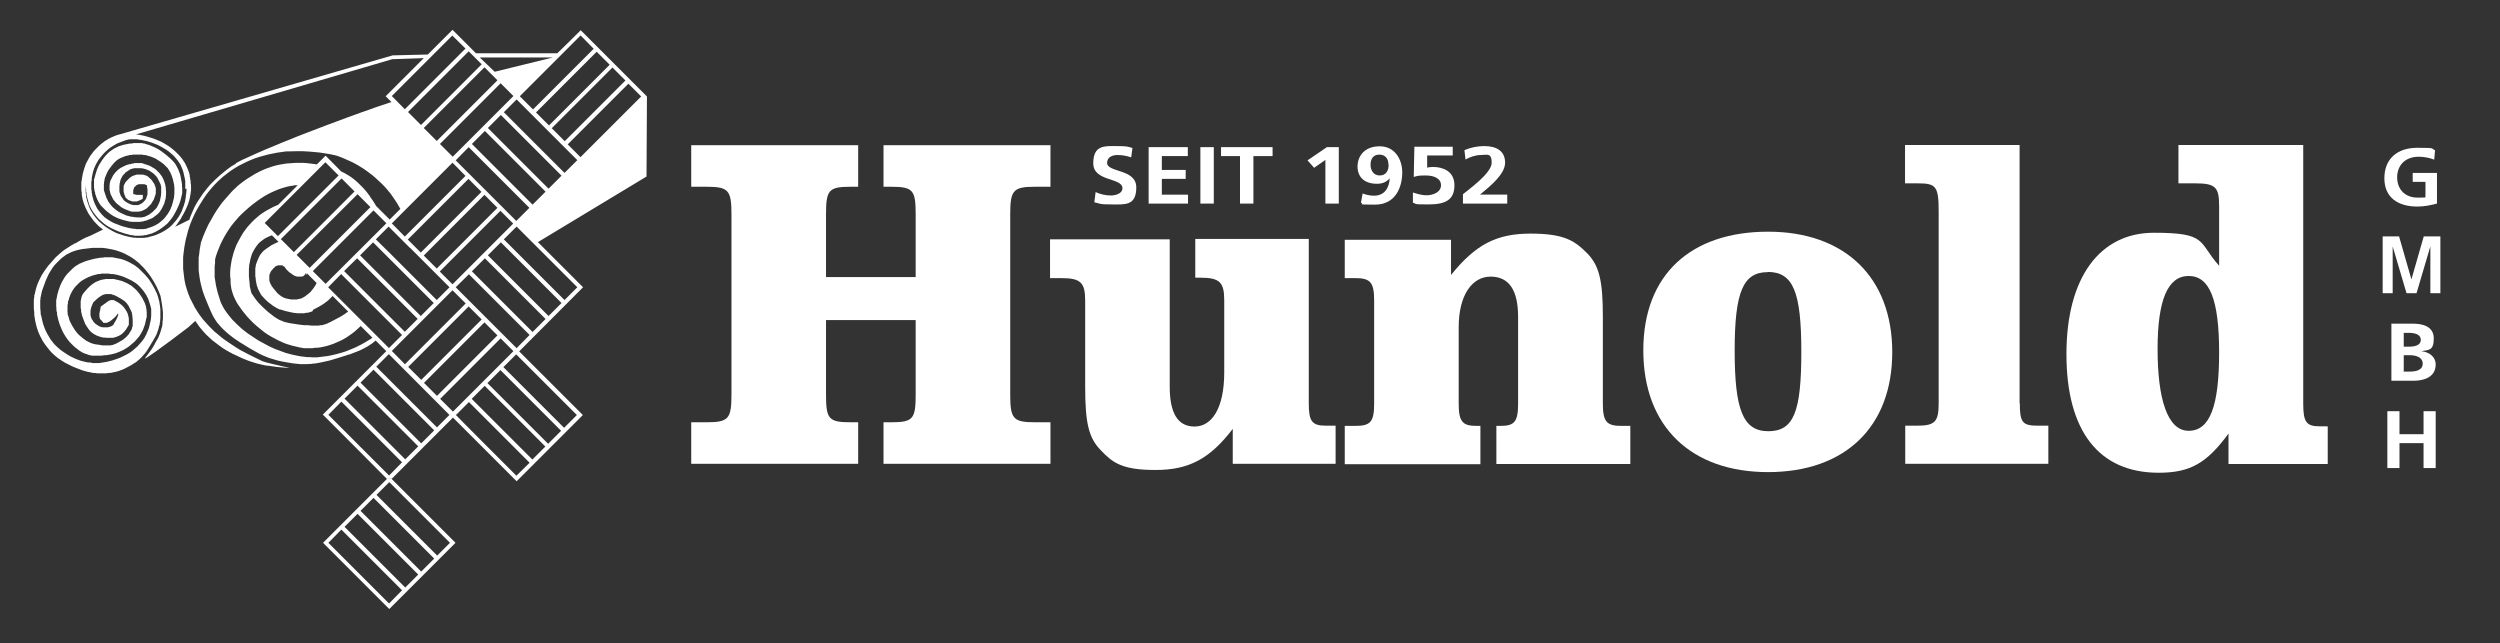
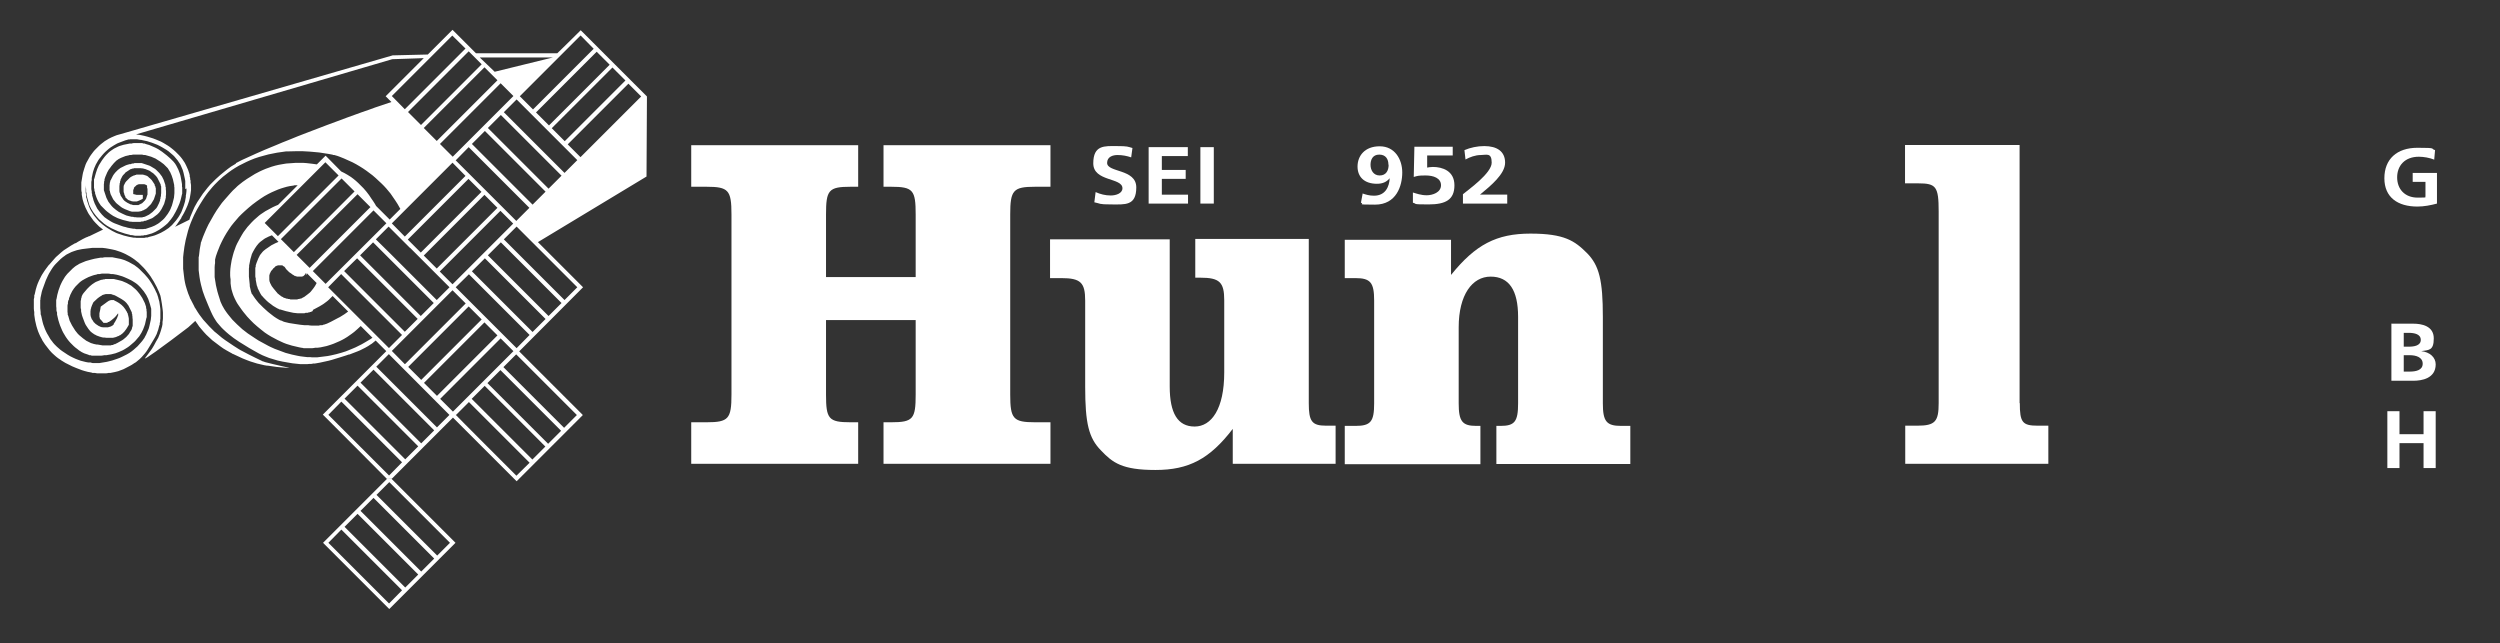
<svg xmlns="http://www.w3.org/2000/svg" id="Ebene_1" version="1.1" viewBox="0 0 1174 302">
  <rect x="0" y="0" width="1174" height="302" fill="#333333" stroke="none" />
  <defs>
    <style>
      .st0 {
        isolation: isolate;
      }

      .st1 {
        fill: #fff;
      }
    </style>
  </defs>
  <g class="st0">
    <path class="st1" d="M531.2,73.9c-2-.7-4.2-1.1-6.4-1.1s-4.9.8-4.9,3.7c0,4.6,13.7,2.7,13.7,11.5s-5.4,8-11.7,8-4.9-.4-8-1l.6-4.8c2.2,1,4.6,1.6,7.1,1.6s5.5-1,5.5-3.4c0-5.1-13.7-3-13.7-11.7s5.4-8.1,10.9-8.1,5.2.3,7.5.9c0,0-.6,4.4-.6,4.4Z" />
    <path class="st1" d="M539.3,69.1h18.5v4.2h-12.2v6.5h11.2v4.2h-11.2v7.4h12.3v4.2h-18.5v-26.5h0Z" />
    <path class="st1" d="M563.7,69.1h6.3v26.5h-6.3v-26.5Z" />
-     <path class="st1" d="M582.4,73.3h-9v-4.2h24.2v4.2h-9v22.3h-6.3v-22.3h0Z" />
-     <path class="st1" d="M623.1,69.1h5.6v26.5h-6.3v-20.5l-5.3,3.7-3.1-3.5,9.1-6.2h0Z" />
    <path class="st1" d="M639.7,90.8c1.7.6,3.4,1.1,5.5,1.1,5.4,0,7.2-4.2,7.4-8.2h0c-1.5,1.8-3.4,2.6-6,2.6-5.9,0-9.1-3.2-9.1-8.1s3.3-9.5,10.4-9.5,10.6,6.1,10.6,12.3-2.7,15.1-12.8,15.1-4.4-.3-6.6-.9l.8-4.3h0ZM652,77.3c0-2.5-1.2-4.7-4.3-4.7s-4.1,2.4-4.1,4.8,1.3,5,4.3,5,4.2-2.3,4.2-5h0Z" />
    <path class="st1" d="M682.2,73h-12v5.7c.6-.1,1.5-.3,2.7-.3,4.4,0,10.1,1.8,10.1,8.6s-4.1,9-12.2,9-5.2-.3-7.3-.8v-4.8c1.7.5,3.8,1.3,6.5,1.3s6.7-1.3,6.7-4.7-3.6-4.6-7.2-4.6-3.8.2-5.6.7l.3-14.2h18v3.9h0Z" />
    <path class="st1" d="M687,95.6v-4.4c2.9-2.4,13.5-9.9,13.5-14.8s-2.5-3.6-5.1-3.6-5.2,1-7.2,2.1l-.5-4.4c2.8-1.2,6.1-1.9,9.3-1.9,6,0,9.8,2.5,9.8,7.8s-6.7,10.8-11.8,15h12.8v4.2h-20.8Z" />
  </g>
  <g class="st0">
    <path class="st1" d="M1143.2,75c-2.2-.9-5-1.4-7.3-1.4-6.6,0-10.2,4.2-10.2,9.7s3.6,9.5,9.6,9.5,2.8-.2,3.7-.4v-7h-6v-4.2h11.4v14.4c-3,.8-6.1,1.4-9.2,1.4-9.2,0-15.5-4.3-15.5-13.3s5.9-14.3,15.5-14.3,5.9.4,8.3,1.1c0,0-.4,4.5-.4,4.5Z" />
  </g>
  <g class="st0">
-     <path class="st1" d="M1118.8,111h7.8l5.8,20.2h0l5.8-20.2h7.8v26.7h-4.7v-22h0l-6.5,22h-4.7l-6.5-22h0v22h-4.7v-26.7Z" />
-   </g>
+     </g>
  <g class="st0">
    <path class="st1" d="M1122.9,152h10.4c3.8,0,9.6,1,9.6,6.9s-2.4,5.4-5.9,6h0c4,.4,6.8,2.9,6.8,6.2,0,6.7-6.7,7.7-10.4,7.7h-10.4v-26.7h0ZM1128.8,162.8h2.4c2.5,0,5.6-.5,5.6-3.2s-3-3.3-5.7-3.3h-2.3v6.6h0ZM1128.8,174.5h2.8c2.8,0,6.1-.6,6.1-3.7s-3.2-4-6.1-4h-2.8v7.7Z" />
  </g>
  <g class="st0">
    <path class="st1" d="M1121.1,193.1h5.7v10.8h11.3v-10.8h5.7v26.7h-5.7v-11.7h-11.3v11.7h-5.7v-26.7h0Z" />
  </g>
  <g>
    <path class="st1" d="M430,130.1v-29.4c0-11.4-1.2-13-11.5-13h-3.6v-19.5h78.4v19.5h-7.2c-10.3,0-11.7,1.6-11.7,13v84.6c0,11.4,1.4,13,11.7,13h7.2v19.5h-78.4v-19.5h3.6c10.3,0,11.5-1.6,11.5-13v-35h-42.1v35c0,11.4,1.2,13,11.5,13h3.6v19.5h-78.4v-19.5h7.2c10.3,0,11.7-1.6,11.7-13v-84.6c0-11.4-1.4-13-11.7-13h-7.2v-19.5h78.4v19.5h-3.6c-10.3,0-11.5,1.6-11.5,13v29.4h42.1,0Z" />
    <path class="st1" d="M614.6,189.3c0,8.5,1.4,10.6,8.1,10.6h4.5v17.9h-48.3v-16.4c-10.8,14.1-20.6,19.3-36.3,19.3s-20.1-3.4-25.6-9.2c-5.7-5.8-7.4-12.6-7.4-29.9v-40.4c0-8.5-2.1-10.6-11.2-10.6h-5.3v-18.2h56.2v69.1c0,12.6,3.8,18.8,11.7,18.8s13.9-8.3,13.9-25.4v-33.9c0-8.5-2.2-10.6-11.2-10.6h-2.4v-18.2h53.3v76.8h0Z" />
    <path class="st1" d="M681.5,129c11.4-14.1,21.2-19.3,37.2-19.3s20.8,3.4,26.6,9.2c5.7,5.8,7.4,12.8,7.4,29.9v40.6c0,8.5,1.7,10.6,8.6,10.6h4.3v17.9h-62.9v-17.9h1.9c6.7,0,8.3-2,8.3-10.6v-40.6c0-12.6-4.3-18.9-12.9-18.9s-15,8.5-15,23.8v35.7c0,8.5,1.7,10.6,8.3,10.6h1.9v18h-63.7v-18h5c7.2,0,8.8-2,8.8-10.6v-48.2c0-8.5-1.7-10.6-8.8-10.6h-5v-18h49.9v16.4h0,0Z" />
-     <path class="st1" d="M830.3,108.8c36.1,0,58.3,21.5,58.3,56.6s-22.2,56.3-58.3,56.3-58.6-21.3-58.6-57.2,22.7-55.7,58.6-55.7M830.1,127.8c-11.5,0-15.5,9.2-15.5,36.8s3.8,37.9,15.8,37.9,15.5-9.2,15.5-37.3-3.8-37.5-15.8-37.5h0Z" />
    <path class="st1" d="M948.5,189.3c0,9,1.2,10.6,8.4,10.6h5v17.9h-67.2v-17.9h5.7c8.4,0,10-2,10-10.6v-90c0-11.7-1.2-13.2-9.6-13.2h-6.2v-18h53.8v121.2h0Z" />
-     <path class="st1" d="M1081.6,189.6c0,8.5,1.4,10.6,7.7,10.6h3.8v17.7h-46.6v-14.3c-10.3,14.1-18.2,18.4-32.8,18.4-28,0-43.3-19.5-43.3-55.7s15.8-57,41.1-57,20.6,4.3,30.6,15.5v-28.1c0-8.8-1.7-10.6-11.2-10.6h-7.9v-18h58.6v121.4M1027.8,129.6c-9.8,0-14.6,11.2-14.6,34.3s4.5,38.4,14.6,38.4,14.3-11.9,14.3-36.8-4.5-35.9-14.3-35.9h0Z" />
  </g>
  <g>
    <path class="st1" d="M181.6,224.9h.1c0-.1-29.5-29.6-29.5-29.6l-.6-.6.6-.6,29.2-29.2-5-5-.2.2-1.1.9-.5.4-.5.3-1.2.8-1.4.8-1.4.7-1,.5-1.2.5-3.9,1.5h-.3c0,.1-7.9,2.5-7.9,2.5l-1.5.4-4.1.9-2.3.4h-.9c0,.1-.9.2-.9.2h-.9c0,0-1,.1-1,.1h-3.1c0,0-1.9-.2-1.9-.2l-1.9-.2-2.3-.4-2.3-.4-2.3-.5-2-.6-2-.6-2-.8-1.2-.5-1.6-.8-.9-.5-1.6-.9-2.1-1.2-4.7-2.9-2.5-1.7-2.2-1.7-1.4-1.2-1.4-1.3-.8-.8-.7-.8-.7-.8-.6-.7-.5-.7-.5-.8-.5-.8-.7-1.3-.8-1.7-1.2-2.8-1.6-3.9-.5-1.4-.5-1.4-.4-1.5-.4-1.5-.4-1.8-.3-1.8-.2-1.6-.2-1.6v-2.1c0,0,0-1.7,0-1.7v-2.4c.1,0,.2-1,.2-1l.3-2.6.2-1.1.3-1.6v-.4c0,0,.2-.4.2-.4l.2-.6.6-1.7.7-1.7.9-2.1,1-2.1,1.3-2.3,1.3-2.3,1.3-2.1,1.4-2,1-1.4,1.1-1.3,2.9-3.3,1.2-1.3,1.3-1.2.7-.7.7-.6,1.9-1.5,2-1.4,3.7-2.3,2.3-1.2,1.3-.6,1.4-.6,1.4-.5,1.4-.5,1.7-.5,1.7-.4,1.7-.3,1.8-.3,4.2-.3h1.3s1.3,0,1.3,0h1.4c0,0,1.4.1,1.4.1l2.6.3,2.2.3,3.5-3.5.6-.6.6.6,6.7,6.8,1.6.8.7.4.7.4.8.5.8.5,1.2.9,1.1.9,1.1,1,1.1,1.1,1.4,1.4,1.3,1.5,1.3,1.7,1.2,1.8.7,1,.9,1.4.5.9,6.4,6.4,5-5-1.3-2.3-1.1-1.7-2.2-3.2-1-1.2-1-1.2-1.1-1.2-1.1-1.1-1.4-1.3-1.4-1.3-1.5-1.3-1.6-1.2-1.2-.9-1.6-1.1-1.6-1-1.7-1-1.7-.9-4-1.8-2-.8-1.1-.4-1.4-.4h-.5c0-.1-.5-.2-.5-.2l-1.6-.3-4.5-.7-4.4-.4-3.5-.2h-2.6s-4.2.1-4.2.1h-.9c0,0-4.2.6-4.2.6l-4,.8-2.2.6-2.2.6-2.1.7-2,.8-1.8.8-1.8.9-1.8.9-1.7,1-1.7,1.1-1.4,1-2.7,2.1-1,.9-1,.9-1.9,1.9-1,1.1-1,1.2-1,1.2-.9,1.2-.7,1-.8,1.2-1.5,2.4-1.4,2.4-1.3,2.5-.8,1.8-.8,1.9-.7,1.9-.6,1.9-1.1,4.3-.3,1.6-.3,1.6-.2,1.5-.2,1.5-.2,1.9v1.8c0,0,0,1.8,0,1.8v1.8c0,0,.2,1.7.2,1.7l.2,1.7.2,1.6.3,1.6.3,1.3.3,1,.3,1,.3.9.3.9.5,1.2.3.8v.2c0,0,.2.2.2.2l1.9,3.7v.2c0,0,.2.2.2.2l.5.8.8,1.3.8,1.2,1.2,1.6.3.4.3.4,2.8,3.1.7.7.9.9.9.9,1,.8,2.5,2.1,1.5,1.1,4,2.7,2.2,1.4,1,.6,3.8,2,3.2,1.6,2.7,1.3.4.2.4.2h.2c0,0,.2.1.2.1l.9.3,3.2.8,4.7,1.1,1.4.3,1.9.4h-1.3s-2.6-.2-2.6-.2l-2.1-.2-4.2-.6h-.2s-.2,0-.2,0l-1.2-.2-1.7-.4-1.7-.4-3.2-1-.8-.3-.8-.3-2-.8-4.5-2.1h-.2c0-.1-.2-.2-.2-.2l-1.1-.6-1.6-.9-1.5-.9-1.4-1-3.7-2.8-1.4-1.3-1.4-1.3-1.2-1.3-1.2-1.4-1-1.2-.6-.9-1.2-1.7-3.3,3-4.1,3.1-4.1,3.1-4.1,3-3,2.2-3.2,2.2-.9.6-.8.4h-.2l.6-.8,2.1-2.8.7-1,.9-1.5.9-1.7,1.1-1.9.2-.5.2-.5.2-.5.2-.5.4-1.2.2-.7.2-.7.2-.7.2-1.1v-1.1c.1,0,.2-1.6.2-1.6v-.8s0-.7,0-.7v-1.2s-.1-1.2-.1-1.2l-.2-1.5-.2-1.5-.5-2.9-.2-.9-.7-1.8-.5-1.1-.5-1.1-.7-1.3-.7-1.3-1.5-2.4-.8-1.1-.8-1-.8-1-.8-.9-.8-.8-.8-.8-.8-.8-.9-.7-1-.8-1-.7-1.1-.7-1.1-.6-1.1-.6-1.1-.5-1.2-.5-1.2-.4-1.2-.4-1.3-.3-1-.2-1.1-.2-1.1-.2-1.7-.2h-1.7c0,0-1.6,0-1.6,0h-1.2s-1.7.2-1.7.2l-1.7.2-1.6.2-1.5.3-.9.2-.9.3-.9.3-.8.3-.8.4-.8.4-.6.3-.6.4-.5.4-.6.4-.6.5-.6.5-.7.7-.8.8-.8.8-.7.8-.6.8-.6.9-.6,1-.6,1-.5,1-.5,1.1-.5,1.1-.4,1.1-.4,1.1-.4,1.1-.4,1.1-.3,1-.2,1-.2.9-.2,1v.7c-.1,0-.1.2-.1.2v.2s0,.7,0,.7v1.8s0,1.1,0,1.1l.2,2v.9c.1,0,.3.9.3.9l.3,1.4.3,1.3.3,1.1.4,1.1.4,1.1.5,1.1.5,1,.6,1,.4.7.4.7.4.6.5.6.5.7.6.7.6.6.6.6.8.7.8.7.8.6.9.6.9.6.9.6,1.2.7,1.2.6,1.3.6,1.3.5,1.1.4,1.2.3,1.2.3,1.1.2h1.1c0,.1,1.1.3,1.1.3h1c0,0,1,0,1,0h1c0,0,1.2-.2,1.2-.2l1.2-.2,1.2-.2,1.2-.3,1.2-.3,1.2-.4,1.2-.4,1.1-.4,1.1-.5,1.2-.6,1.2-.6,1.2-.7,1-.7,1-.8.9-.8.9-.8.8-.9.8-.9.6-.7.5-.7.5-.7.4-.8.4-.7.3-.7.3-.7.3-.7.3-.7.2-.7.2-.8.2-.9.2-.9.2-.9.2-1.9v-1.6c0,0,0-1.7,0-1.7l-.6-2.2-.2-.6-.2-.6-.2-.6-.2-.6-.6-1.2-.3-.6-.4-.6-.4-.6-.4-.6-.5-.6-.5-.6-.5-.6-.6-.6-.6-.6-.6-.5-.7-.5-.8-.5-.8-.5-.8-.4-.8-.4-.9-.4-.9-.4-1-.4-1-.3-1-.3-.8-.2-1.7-.3h-1c0-.1-1.1-.2-1.1-.2h-1.1s-1,0-1,0h-1c0,0-1,.2-1,.2h-.9c0,.1-.9.3-.9.3l-.9.2-.9.3-.8.3-.8.3-.8.4-.8.4-.7.4-.7.4-.7.5-.6.5-.6.6-.6.6-.6.6-.4.5-.4.5-.4.6-.4.6-.3.6-.3.6-.3.6-.2.6-.2.5-.2.5v.5c-.1,0-.3.5-.3.5l-.2.8v.8c-.1,0-.2.8-.2.8v.6s0,.6,0,.6v.6s0,.6,0,.6v.6c0,0,.1.6.1.6v.7c.1,0,.3.7.3.7l.2.7.2.7.2.7.3.6.4.8.4.8.5.8.5.8.5.8,1.2,1.5.7.7.6.5.6.5.6.5.7.5.8.6.4.2.4.2,1.4.7.7.2.6.2,1.4.3h.5c0,0,2.3.4,2.3.4h.7s.7,0,.7,0h2.4c0,0,.5-.2.5-.2h.5c0-.1.8-.4.8-.4h.3c0-.1.3-.2.3-.2l.4-.2.4-.2,1.4-.8.7-.4.6-.4.6-.5.6-.5.5-.5.5-.6.3-.3.2-.3.2-.3.2-.4.2-.3.2-.3.2-.3.2-.4.2-.6v-.3c0,0,.2-.3.2-.3v-.3c0,0,.1-.2.1-.2v-.2s0-.2,0-.2h0c0-.1,0-.3,0-.3v-2.4c0,0-.1-.6-.1-.6v-.6c0,0-.1-.5-.1-.5v-.5c0,0-.2-.5-.2-.5v-.5c-.1,0-.2-.4-.2-.4l-.2-.4-.2-.4-.2-.4-.2-.4-.2-.4-.2-.4-.2-.4-.3-.4-.3-.4-.3-.4-.3-.3-.4-.4-.5-.4-.6-.4-.6-.4-2.5-1.4-.8-.4h-.3c0-.1-.3-.2-.3-.2h-.3c0,0-.2-.2-.2-.2h-.3c0,0-.3-.1-.3-.1h-.3c0,0-.3,0-.3,0h-.3s-.3,0-.3,0h-.3s-.3,0-.3,0h-.2s-.2,0-.2,0h-.2c0,0-.2.1-.2.1h-.2c0,0-.2.1-.2.1h-.3c0,.1-.3.2-.3.2h-.3c0,.1-.3.3-.3.3l-.4.2-.3.2-.3.2-.3.2-.9.7-.4.4-1.3,1.2-.5,1v.2c-.1,0-.2.2-.2.2v.2c0,0-.2.3-.2.3v.3c0,0-.2.3-.2.3v.4c-.1,0-.2.4-.2.4v.4c0,0-.1.4-.1.4v.4s0,.4,0,.4v.6s0,.3,0,.3v.3s.1.3.1.3v.3c0,0,.2.3.2.3v.3c.1,0,.2.3.2.3v.3c.1,0,.3.3.3.3l.2.3.2.3.2.3v.2c.1,0,.3.2.3.2l.2.2.2.2.3.3.3.2.3.2.3.2.6.4h.2c0,.1.2.2.2.2h.2c0,.1.2.2.2.2h.2c0,0,.2.1.2.1h.4c0,0,.2.1.2.1h.2s.2,0,.2,0h.3s.3,0,.3,0h.6s.3,0,.3,0h.2s.2,0,.2,0h.2c0,0,.2-.1.2-.1h.2c0,0,.2-.1.2-.1h.2c0,0,.2-.1.2-.1h.2c0,0,.2-.2.2-.2h.2c0,0,.2-.2.2-.2h.2c0-.1.2-.2.2-.2l.3-.3h.2c0-.1,0-.2,0-.2h0c0,0,0-.2,0-.2l.7-1.1.8-1.5.2-.5.2-.5v-.2c0,0,.2-.2.2-.2v-.2s0,0,0,0h0c0,0,0-.5,0-.5v-.2h-.1c0,.1-1.2,1.5-1.2,1.5l-.5.5-.7.6-.6.5-.7.5-.3.2-.3.2h-.3c0,.1-.3.3-.3.3h-.2c0,0-.2.1-.2.1h-.2c0,0-.2,0-.2,0h-.2s-.2,0-.2,0h-.1s-.2,0-.2,0h-.4s0,0,0,0h0s0,0,0,0h-.1c0,0,0-.1,0-.1h0c0,0,0-.1,0-.1h0c0,0-.3-.3-.3-.3l-.3-.3-.2-.3-.4-.4-.2-.2-.2-.2h0c0-.1,0-.3,0-.3v-.2c0,0-.2-.2-.2-.2h0c0-.1,0-.3,0-.3h0c0-.1,0-.2,0-.2h0c0-.1,0-.2,0-.2v-.2s0-.2,0-.2v-.2s0-.3,0-.3h0c0-.1,0-.3,0-.3l.4-1.8.2-1.3,2.2-1.6.8-.6.3-.2.3-.2.3-.2h.2c0-.1.3-.2.3-.2h.3c0-.1.1-.1.1-.1h.1s.1,0,.1,0h.2s.1,0,.1,0h.2s.4,0,.4,0h.1s0,0,0,0h0s0,0,0,0h.2c0,0,.2.2.2.2l1.2.6,1,.6.4.3.4.3.4.3.3.3.3.3.3.3.3.4.3.4.3.4.2.4.2.3.2.3.2.3v.3c.1,0,.3.3.3.3v.4c.1,0,.2.4.2.4v.4c0,0,.2.4.2.4v.4c0,0,.1.4.1.4v.4s0,.4,0,.4v.7s0,.3,0,.3v.3s0,.3,0,.3v.5c0,0-.7,1.2-.7,1.2l-.5.8-.3.4-.3.4-.3.4-.3.3-.3.3-.3.3-.4.3-.4.3-.4.3h-.3c0,.1-.3.3-.3.3h-.3c0,.1-.3.2-.3.2h-.2c0,0-.2.2-.2.2l-.8.2-.8.2h-.2s-.2,0-.2,0h-.6c0,0-.7,0-.7,0h-1.5s-.8-.1-.8-.1h-.7c0,0-.7-.2-.7-.2h-.3c0,0-.3-.2-.3-.2h-.3c0,0-.3-.2-.3-.2h-.2c0,0-1-.4-1-.4l-.9-.5h-.2c0-.1-.2-.3-.2-.3h-.2c0-.1-.2-.2-.2-.2l-.4-.3-.5-.4-.4-.4-.4-.5-.4-.5-.2-.3-.2-.3-.2-.3-.2-.3-.4-.6-.3-.6-.3-.7-.3-.8-.3-.8-.3-.8-.3-.9-.2-.9-.2-.9v-.9c-.1,0-.2-.9-.2-.9v-.9s0-.5,0-.5v-.6s0-.5,0-.5v-.5c0,0,.2-.8.2-.8v-.4c0,0,.2-.4.2-.4v-.4c0,0,.2-.4.2-.4v-.2c0,0,.2-.2.2-.2v-.2c0,0,.2-.2.2-.2l.3-.5,1.2-1.4.5-.6.6-.6.6-.6.6-.5.6-.5.3-.2.3-.2.3-.2.3-.2.5-.3.5-.2.5-.2.5-.2.5-.2.5-.2h.5c0-.1.5-.2.5-.2h.5c0,0,.5-.2.5-.2h.6c0,0,.6,0,.6,0h1.3s.7,0,.7,0h.7c0,0,.8.2.8.2l.9.2.8.2.8.2.7.2.7.3.7.3.7.3.7.4.7.4.7.4.6.5.7.6.7.6.6.6.6.7.4.5.4.5.4.6.4.6.4.6.3.6.3.6.3.6.3.6.2.6.2.6.2.6v.6c.1,0,.2.6.2.6v.6c0,0,.1.6.1.6v1.2s0,.6,0,.6v.6c0,0-.2.6-.2.6l-.2.9-.2.9-.2.9-.3.9-.3.8-.3.8-.4.8-.4.8-.5.8-.5.8-.6.7-.6.7-.6.7-.6.6-.7.6-.7.6-.7.6-.8.6-.8.5-.8.5-.9.5-.9.4-.9.4-.8.3-.8.3-.8.2-1.2.3-1.2.2-1.1.2h-1.1c0,.1-1.2.2-1.2.2h-1.2c0,0-.8,0-.8,0h-1.3s-.6,0-.6,0h-.6c0,0-.6-.2-.6-.2h-.6c0-.1-.6-.3-.6-.3l-.6-.2-.6-.2-.6-.2-.6-.3-.6-.3-.6-.4-.5-.3-.5-.4-.5-.4-.8-.6-.8-.7-.8-.8-.8-.8-.7-.8-.7-.9-.7-1-.6-1-.6-1-.5-1-.5-1.2-.5-1.2-.4-1.2-.4-1.3-.3-1.3-.3-1.3v-1c-.1,0-.3-1-.3-1v-1c0,0-.1-.9-.1-.9v-.9s0-.9,0-.9v-1.2c.1,0,.3-1.2.3-1.2l.2-1.1.3-1.1.3-1.1.4-1.1.4-1.1.5-1.1.5-1,.6-1,.6-1,.7-.9.5-.6.6-.6.6-.6.6-.6.6-.6.6-.5.6-.5.6-.4.7-.4.6-.4.7-.3.7-.3,1.7-.7,2.5-.7,1.6-.4,1.7-.3,1.1-.2h1.1c0-.1,1.1-.2,1.1-.2h1.1s1.1,0,1.1,0h1.1c0,0,1,.2,1,.2l1,.2,1,.2,1,.2,1,.3.9.3.9.4.9.4.9.5.9.5.9.5.8.6.8.6.8.7.8.8.8.8.8.8.7.8.7.8.7.9.6.9.7,1.1.7,1.2.7,1.3.6,1.3.4.8.3.9.2.6.2.7v.4c.1,0,.2.2.2.2v.2s.2.7.2.7l.3,2,.2,1.6v.9c0,0,0,1.2,0,1.2v2.3c0,0-.1.7-.1.7v.7c0,0-.2.7-.2.7v.7c-.1,0-.3.8-.3.8l-.2.8-.2.8-.3.8-.2.6-.2.6-.3.6-.3.6-.5.9-1.8,3-1.4,2.3-.6.9-.7.9-.7.8-.7.8-.5.5-.5.5-.6.5-.6.5-.6.5-.7.4-1.2.8-.9.5-2.3,1.2-.8.4-.8.3-.8.3-.8.3-.8.2-.8.2-1,.2-1,.2h-1c0,.1-1.1.2-1.1.2h-1.1c0,0-1.1,0-1.1,0h-2c0,0-1.1-.2-1.1-.2h-1.1c0-.1-1.1-.3-1.1-.3l-1.1-.2-1.5-.4-1.3-.4-.5-.2-2.1-.8-1.9-.8-.8-.4-.8-.4-.8-.4-.8-.4-1.8-1.1-.7-.5-.9-.6-.9-.7-.8-.7-1.2-1.1-1.1-1.2-.7-.9-.7-.9-.7-.9-.6-.9-.6-.9-.5-1-.6-1.1-.5-1.1-.5-1.2-.4-1.2-.4-1.3-.3-1.3-.3-1.3-.2-1.3-.2-1.4v-1.4c-.1,0-.2-1.5-.2-1.5v-2.4s0-1,0-1v-1c0,0,.2-.9.2-.9v-.9c.1,0,.3-.9.3-.9l.2-.9.2-.9.5-1.7.4-1.1.6-1.4,1.1-2.2.4-.7.9-1.4.4-.6,1.4-1.9.3-.4.4-.4,2.8-3.2.2-.2.2-.2.8-.7,1-.9.8-.7,1-.8,3.4-2.2,1.9-1.1h.3c0-.1,1.6-1,1.6-1l1.6-.9,1.4-.7.7-.3h.2c0,0,.2-.2.2-.2l.7-.2,6.4-3.1-1.8-1.4-.7-.7-1-1-1-1.1-.5-.7-.5-.7-.5-.7-.5-.7-.5-.8-.4-.8-.4-.8-.4-.8-.4-1-.4-1-.3-1-.3-1-.2-1.1-.2-1.1v-1.1c-.1,0-.2-1.1-.2-1.1v-1.1s0-1.2,0-1.2v-1.2c0,0,.2-1.2.2-1.2l.2-1.2.2-1.2.2-1,.3-1,.3-1,.3-.9.3-.9.4-.9.5-.9.5-.9.5-.9.6-.9.6-.8.6-.8.6-.7.7-.7.7-.7.7-.7.8-.7.9-.7.9-.7,1-.6.8-.5,1.4-.7.7-.3.7-.3.5-.2.5-.2,1.8-.5L184.4,26l16.5-.4,11-11,.6-.6.6.6,10.4,10.4h38.2c0,.1,10.4-10.2,10.4-10.2l.6-.6.6.6,30.5,30.5-.2,37.6-51,30.8,21.2,21.2-30,30.1,29.3,29.3.6.6-.6.6-29.9,29.9-.6.6-.6-.6-29.3-29.3-28.7,28.7h.1c0,.1-2.3.1-2.3.1h0s0,0,0,0ZM87,88.8v-1.6s0-1.1,0-1.1v-1.1c0,0-.2-1.1-.2-1.1l-.2-.9-.2-.9-.2-.9-.2-.7-.2-.7-.3-.7-.3-.7-.3-.7-.3-.6-.4-.6-.4-.6-.4-.6-.5-.6-.5-.6-.5-.6-.6-.6-.7-.6-.7-.6-.7-.6-1-.7-1-.6-1-.6-1.1-.6-1.2-.6-1.3-.5-1.3-.5-1.3-.4-.9-.3-1-.2-.9-.2-.9-.2h-.3c0,0-1.7-.3-1.7-.3h-1.3c0,0-.4,0-.4,0h-.4s-.5,0-.5,0h-.5c0,0-.5.1-.5.1h-.5c0,0-.5.2-.5.2l-.8.2-.8.3-.8.3-.8.3-.8.3-.7.3-.7.4-.7.4-.8.5-.8.5-.8.6-.7.6-.9.8-.8.8-.8.9-.8,1-.5.6-.5.7-.4.7-.4.7-.4.7-.3.7-.4.9-.3.9-.3.9-.2.9-.2,1-.2,1v1c-.1,0-.2,1-.2,1v1s0,1.1,0,1.1v1.1c0,0,.2,1.1.2,1.1v.7c0,0,.2.7.2.7v.6c.1,0,.2.6.2.6l.2.6.2.9.3.8.3.8.3.6.3.6.3.6.3.6.3.4.3.4.3.4.3.4.5.6.5.6.6.6.6.6.7.5.7.5.8.5.8.5.9.5.9.4.8.3.8.3.8.3.8.3.9.3.9.2,1,.3,1,.2,1.7.3h.7c0,0,.7.2.7.2h1c0,0,1,0,1,0h1.1s.6-.1.6-.1h.6c0,0,.6-.2.6-.2l.6-.2.6-.2.6-.2.6-.2.7-.3.7-.3.7-.4.7-.4.6-.4.6-.5.6-.5.6-.5.6-.6.5-.6.3-.4.3-.4.3-.4.3-.4.3-.5.3-.5.3-.5.4-.8.3-.8.3-.7.2-.7.2-.7.2-.8.2-.8.2-.8.2-2.1v-1.4s0-.6,0-.6v-.6s-.1-.6-.1-.6v-.6c0,0-.2-.9-.2-.9l-.2-.9-.2-.9-.3-.9-.3-.9-.4-.9-.2-.5-.3-.5-.3-.5-.3-.5-.3-.5-.4-.4-.4-.4-.4-.4-.7-.7-.8-.6-.8-.6-.8-.5-.8-.5-.6-.4-.7-.3-.7-.3-.7-.3-.7-.2-.7-.2-.7-.2-.7-.2h-.8c0-.1-.8-.2-.8-.2h-.7c0,0-.7,0-.7,0h-.8s-1,0-1,0h-.9c0,0-.9.2-.9.2h-.7c0,.1-.7.2-.7.2l-1.3.3-.5.2-.5.2-.5.2-.5.2-.4.2-.4.2-.4.2-.4.3-.3.2-.3.2-.3.3-.3.3-.6.6-.5.6-.6.7-.5.7-.3.4-.3.4-.3.4-.2.4-.4.7-.3.7-.3.7-.3.7-.2.6-.2.6v.6c-.1,0-.2.6-.2.6v.6c0,0-.1.4-.1.4v.4s0,.4,0,.4v.7s0,.7,0,.7v.7c0,0,.2.6.2.6l.2.6.2.6.2.6.2.6.2.6.3.6.3.6.3.6.3.4.3.4.3.4.3.4.5.6.6.6.6.5.6.5.7.5.7.5.8.4.8.4,1.3.6.7.3.8.2.8.2.8.2h.7c0,.1.7.2.7.2h.6c0,0,.6.1.6.1h.4s.8,0,.8,0h.4s.4,0,.4,0h.4c0,0,.4-.2.4-.2h.4c0,0,.8-.3.8-.3l.4-.2.4-.2.4-.2.4-.2.4-.3.4-.3.4-.3.4-.3.3-.3.3-.3.3-.3.3-.3.3-.3.3-.3.2-.3.2-.3.2-.4.2-.4.2-.4.2-.4.2-.5.2-.5.2-.5v-.5c.1,0,.2-.5.2-.5v-.5c0,0,.2-.5.2-.5v-.6c0,0,.1-.8.1-.8v-.8s0-.8,0-.8v-.5s0-.5,0-.5v-.5c0,0-.2-.5-.2-.5v-.4c-.1,0-.2-.4-.2-.4l-.2-.4-.2-.4-.2-.4-.2-.4-.2-.4-.2-.4-.2-.4-.3-.4-.3-.4-.4-.4-.4-.4-.4-.4-.4-.3-.5-.3-.4-.3-.4-.3-.4-.2-.5-.2-.5-.2-.5-.2-.5-.2h-.4c0-.1-.4-.2-.4-.2h-.5c0,0-.5-.1-.5-.1h-.5s-.5,0-.5,0h-.8s-.3,0-.3,0h-.3s-.3,0-.3,0h-.5c0,0-.5.2-.5.2h-.5c0,.1-.3.2-.3.2h-.3c0,.1-.3.2-.3.2l-.3.2-.3.2-.3.2-.3.2-.3.2-.3.2-.3.2-.2.2-.2.3-.2.2-.2.2-.2.2-.2.2-.2.3-.2.3-.2.4-.2.4-.2.4-.2.4v.4c-.1,0-.2.4-.2.4v.5c-.1,0-.2.5-.2.5v.5c0,0-.1.5-.1.5v.5s0,.5,0,.5v1s0,.3,0,.3v.3s.1.3.1.3v.3c0,0,.2.3.2.3v.3c.1,0,.2.3.2.3v.3c.1,0,.2.3.2.3l.2.3.2.3.2.3.2.3.2.3.2.3.3.3.3.3.3.2.3.2.3.2.3.2.4.2.4.2.4.2.4.2h.4c0,.1.4.2.4.2h.2c0,0,.2.1.2.1h.2s.2,0,.2,0h.2s.2,0,.2,0h.5s.2,0,.2,0h.2s.2,0,.2,0h.2s.2,0,.2,0h.2c0,0,.2-.2.2-.2h.2c0,0,.2-.2.2-.2h.2c0,0,.2-.2.2-.2h.2c0,0,.2-.2.2-.2h.2c0-.1.2-.2.2-.2l.2-.2.2-.2.2-.2.2-.2.2-.2.2-.2.2-.3.2-.3.2-.3v-.3c.1,0,.2-.3.2-.3v-.3c.1,0,.2-.3.2-.3v-.3c0,0,.2-.3.2-.3v-.3s0-.3,0-.3v-.3s0-.3,0-.3v-.3s0-.2,0-.2v-.2s0-.2,0-.2v-.2s0-.2,0-.2v-.2c0,0-.1-.2-.1-.2v-.2c0,0-.1-.1-.1-.1h0c0-.1,0-.2,0-.2h0c0-.1,0-.2,0-.2h0c0-.1,0-.2,0-.2h0c0,0,0-.2,0-.2h0c0-.1,0-.2,0-.2h0c0,0-.1-.2-.1-.2h-.2c0,0-.2-.2-.2-.2h-.2c0,0-.2-.2-.2-.2h-.2c0,0-.2-.1-.2-.1h-.2c0,0-.2,0-.2,0h-.2s-.2,0-.2,0h-.2s-.2,0-.2,0h-.2s-.2,0-.2,0h-.2s-.2,0-.2,0h-.2s-.2,0-.2,0h-.3c0,0-.2.2-.2.2h-.3c0,0-.2.2-.2.2h-.2c0,.1-.2.2-.2.2l-.2.2-.2.2-.2.2h-.1c0,.1-.1.2-.1.2h-.1c0,.1-.1.3-.1.3h-.1c0,.1,0,.3,0,.3v.2c0,0-.2.2-.2.2v.2c0,0-.1.2-.1.2v.2c0,0,0,.1,0,.1h0c0,.1,0,.2,0,.2v.2h0c0,.1,0,.2,0,.2h0c0,.1,0,.2,0,.2h0c0,0,0,.2,0,.2h0c0,.1,0,.2,0,.2h0c0,0,0,.2,0,.2h0c0,0,0,.1,0,.1h0c0,0,.2.1.2.1h.2c0,0,.2.1.2.1h.2c0,0,.2.1.2.1h.2c0,0,.3.1.3.1h0s0,0,0,0h.2s.3,0,.3,0h.9s.6,0,.6,0h.2c0,0,.2,0,.2,0h.1s.1,0,.1,0h.4s0,0,0,0h0s0,0,0,0h0c0,0,0,.2,0,.2h0c0,0,0,.2,0,.2h0c0,.1,0,.2,0,.2h0c0,.1,0,.2,0,.2h0v.4h0c0,.1,0,.2,0,.2h0c0,0,0,.1,0,.1h0c0,0,0,.1,0,.1h0c0,.1,0,.2,0,.2h-.1c0,.1-.1.2-.1.2h-.2c0,.1-.2.2-.2.2h-.2c0,.1-.2.2-.2.2h-.2c0,0-.2.2-.2.2h-.3c0,.1-.3.2-.3.2l-.8.3h-.3s-.1,0-.1,0h0s-.6,0-.6,0h-.3s-.3,0-.3,0h-.3s-.3-.1-.3-.1h-.3c0,0-.3-.2-.3-.2h-.3c0-.1-.3-.2-.3-.2h-.3c0-.1-.2-.2-.2-.2h-.2c0-.1-.2-.3-.2-.3h-.2c0-.1-.2-.3-.2-.3l-.2-.2h-.1c0-.1-.1-.2-.1-.2h-.1c0-.1-.1-.2-.1-.2h-.1c0-.1,0-.3,0-.3v-.2c0,0-.2-.2-.2-.2v-.2c0,0-.2-.2-.2-.2v-.2c0,0-.1-.2-.1-.2v-.3c0,0-.2-.3-.2-.3v-.3c0,0-.1-.3-.1-.3v-.3s0-.3,0-.3v-.6s0-.3,0-.3v-.3s0-.3,0-.3v-.3s.1-.3.1-.3v-.3c0,0,.2-.2.2-.2v-.2c0,0,.2-.2.2-.2v-.2c.1,0,.2-.2.2-.2v-.2c.1,0,.3-.3.3-.3l.2-.3.2-.2.2-.2.2-.2.2-.2.2-.2.2-.2.2-.2.2-.2.2-.2.3-.2.3-.2.4-.2.4-.2.4-.2h.3c0-.1.3-.2.3-.2h.3c0,0,.3-.2.3-.2h.3c0,0,.3,0,.3,0h.3s.3,0,.3,0h1.2s.3,0,.3,0h.3c0,0,.3.1.3.1h.3c0,0,.3.2.3.2h.3c0,0,.3.2.3.2h.3c0,.1.3.2.3.2l.3.2.2.2.2.2.2.2.3.2.3.3.3.3.3.3.2.3.2.3.2.3.2.3.2.3.2.3.2.4v.4c.1,0,.3.4.3.4v.4c.1,0,.2.3.2.3v.3c0,0,0,.3,0,.3v.2s0,.2,0,.2v1s0,.3,0,.3v.3c0,0-.1.3-.1.3l-.2.6-.2.6-.2.6-.2.6-.3.5-.3.5-.3.5-.3.5-.3.4-.4.4-.4.4-.4.4-.3.3-.3.3-.3.2-.3.2-.4.2-.4.2-.3.2h-.3c0,.1-.4.3-.4.3h-.4c0,.1-.4.2-.4.2h-.4c0,0-.4.1-.4.1h-.7c0,0-.3,0-.3,0h-.6s-.3,0-.3,0h-.4s-.4,0-.4,0h-.4c0,0-.4-.2-.4-.2h-.4c0-.1-.4-.2-.4-.2l-.5-.2-.5-.2-.5-.2-.5-.2-.6-.3-.6-.3-.6-.4-.5-.4-.5-.4-.5-.4-.5-.4-.5-.5-.4-.5-.4-.5-.4-.5-.3-.6-.2-.4-.2-.4-.2-.4-.2-.4-.2-.4v-.4c-.1,0-.2-.4-.2-.4v-.4c0,0-.2-.4-.2-.4v-.4s0-.4,0-.4v-.8s0-.4,0-.4v-.5s.1-.5.1-.5v-.5c0,0,.2-.5.2-.5v-.5c.1,0,.3-.4.3-.4l.2-.4.2-.4.2-.4.2-.4.2-.4.2-.3.2-.3.2-.3.3-.3.2-.3.2-.2.2-.2.2-.2.3-.3.3-.3.4-.3.4-.3.4-.3.4-.2.6-.3.6-.3.6-.3.7-.3.7-.2.7-.2h.6c0-.1.6-.3.6-.3h.6c0,0,.5-.2.5-.2h.5c0,0,.5,0,.5,0h1.2s.6,0,.6,0h.6c0,0,.6.2.6.2l.6.2.6.2.6.2.6.2.6.2.6.3.5.3.5.3.5.3.5.3.5.4.4.4.4.4.4.4.4.4.3.4.3.4.3.4.3.4.2.4.2.4.2.4.2.4.2.6.2.6.2.6.2.6v.6c.1,0,.2.6.2.6v.8c0,0,.1.8.1.8v1.7s-.1.8-.1.8v.8c-.1,0-.2.7-.2.7l-.2.7-.2.7-.2.7-.3.6-.3.6-.3.6-.3.6-.4.6-.4.6-.4.5-.5.5-.3.3-.4.3-.4.3-.4.3-.4.3-.4.3-.5.3-.5.2-.5.2-.5.2-.5.2-.5.2-.5.2h-.5c0,.1-.7.3-.7.3h-.7c0,.1-.7.2-.7.2h-.7c0,0-.9,0-.9,0h-1.9c0,0-.7-.1-.7-.1h-.7c0-.1-.7-.2-.7-.2l-.8-.2-.8-.2-.8-.2-.9-.3-.9-.3-.8-.3-.8-.4-.6-.3-.6-.3-.6-.4-.6-.4-.8-.6-.8-.6-.7-.6-.6-.6-.6-.6-.6-.6-.5-.5-.4-.6-.4-.6-.3-.5-.3-.6-.3-.6-.2-.5-.2-.5-.2-.6-.2-.6-.2-.6v-.6c-.1,0-.3-.6-.3-.6v-.6c0,0-.2-.8-.2-.8v-.8s0-.8,0-.8v-.8s0-.8,0-.8v-.8c.1,0,.3-.8.3-.8l.2-.8.4-1.4.3-.9.3-.9.4-.9.4-.9.5-.8.5-.8.5-.8.6-.8.6-.8.7-.8.6-.6.6-.6.6-.5.7-.5.6-.4.6-.4.6-.3.6-.3.6-.3.7-.3,1-.3,1-.3,1-.2,1-.2,1-.2h.9c0-.1.9-.2.9-.2h.9s.8,0,.8,0h.8s.8,0,.8,0h.6c0,0,.6.2.6.2h.6c0,.1.7.3.7.3l.7.2.7.2.7.3.7.3.7.3,1.1.5,1.1.6.9.6.9.6.9.7.9.7.5.4.8.7.8.7.7.7.7.7.4.5.4.5.3.5.3.5.3.6.3.6.3.6.3.8.3.8.3.9.2.9.2,1.1.2,1.1.2,1.2v1.2c.1,0,.1.6.1.6v1.2s0,.7,0,.7v.7c0,0-.2.7-.2.7l-.2.9-.2.8-.2.8-.5,1.5-.6,1.4-.4.9-.4.8-.4.8-.4.7-.4.7-.4.7-.5.7-.5.7-.5.6-.5.6-.5.6-.9.8-.5.4-.5.4-.8.6-1.3.9-.9.5-.9.5-.9.4-.7.3-.7.2-.7.2-.7.2-.7.2h-.7c0,.1-.7.2-.7.2h-.7c0,0-.5.1-.5.1h-.5s-.5,0-.5,0h-.5s-.5,0-.5,0h-.5c0,0-1.5-.3-1.5-.3h-.7c0-.1-1.3-.4-1.3-.4l-1.2-.3-1.2-.4-1.2-.4-.9-.3-2-.9-1.3-.6-1.2-.7-.7-.4-.7-.5-.7-.5-.8-.7-.8-.7-.8-.7-.7-.8-.7-.8-.6-.8-.6-.8-.5-.8-.5-.8-.4-.8-.4-.8-.3-.9-.2-.7-.2-.7-.2-.7-.3-1.1-.2-1.1v-.6c0,0-.2-.6-.2-.6v-1.4c-.1,0-.2-1.7-.2-1.7v-1s0,.8,0,.8v1.5c0,0,0,1.1,0,1.1v1.1c0,0,.2,1.1.2,1.1v1c.1,0,.3.9.3.9l.2.9.3.9.3.9.3.9.4.9.4.8.5.8.5.8.5.8.5.6.5.6.5.6.8.9.9.8.8.7.8.6.8.6.9.6,1,.6,1,.6,1,.5,1,.5.8.3.9.3.9.3.9.3,1.2.3,1.2.3,1.1.2,1.1.2h.7c0,0,.7.1.7.1h.7s.7,0,.7,0h.7s.7,0,.7,0h.8c0,0,.8-.2.8-.2h.8c0-.1.8-.3.8-.3l.8-.2.8-.2,1-.3,1-.4.9-.4.9-.4.9-.5.9-.5.9-.6.9-.6.8-.7.8-.7.7-.8.7-.8.6-.7.5-.7.5-.7.5-.8.4-.7.4-.7.3-.7.3-.8.3-.8.3-.8.3-1,.3-1,.2-1.1.2-1.1v-.7c.1,0,.3-2.1.3-2.1v-1.4c.1,0,.3,0,.3,0ZM110.8,76.6l2.1-1.1.8-.4,6.6-3,3.9-1.7,2.9-1.2,2.9-1.2,2.6-1.1,2.8-1.1,4.4-1.8,4.4-1.7,4.7-1.8,4.7-1.8,4.6-1.7,4.8-1.8,3.6-1.3,3.3-1.2,3.2-1.1,3-1.1,7.7-2.6-2-2-.7-.7.7-.7,17.2-17.2-14.8.5L63.9,63.1l2,.3,1.9.4,1.5.4,1.3.4,1.3.4,1.3.5,1.2.5,1.2.5,1.1.6,1,.6,1,.6.9.6.9.7,1,.8.9.8.9.9.8.8.8.9.7.9.4.6.4.6.4.6.3.6.4.8.4.9.4.9.3.9.3.9.2.9v.6c.1,0,.2.6.2.6v.6c0,0,.2.6.2.6v1.1c.1,0,.2,1.1.2,1.1v2.3c0,0-.2,1.5-.2,1.5l-.2,1.2-.2,1.1-.3,1.2-.4,1.2-.4,1.1-.4.9-.4.9-.4.8-.4.8-.8,1.4-.4.6h0c0,.1,0,.3,0,.3l-2.3,3.3-.7.9,6.7-3.3.5-1.5.6-1.4.9-2.1.5-1.1,1.3-2.3,2.6-3.9,1.1-1.4,1.1-1.4,1.2-1.4,1.3-1.3,1.2-1.2,2.2-2,1.1-.9,1.1-.9,1.4-1.1,1.5-1.1,1.5-.9.7-.4h0ZM150.6,167.6l1.6-.2,1.6-.2,1.6-.3,2.6-.6,2.5-.7,1.9-.6,1.5-.6,1.7-.7,1.4-.6,1.4-.7,1.4-.7,1.4-.8,2.7-1.6,1-.7-5.5-5.5-1.5,1.4-1.6,1.4-1.2.9-2,1.4-1.3.8-.9.5-1.4.7-1.4.6-1.4.6-1.4.5-1.9.6-1.4.3-1.4.3-1.5.2h-1.2c0,.1-1.2.2-1.2.2h-1.3s-1.9,0-1.9,0h-1c0-.1-1-.2-1-.2l-1-.2-1.7-.4-1.7-.4-1.3-.4-1.3-.4-1.3-.5-1.3-.6-1.5-.7-1.5-.8-1.5-.8-1.5-.9-1.5-1-1.4-1.1-.5-.4-1.7-1.4-1.7-1.5-1.5-1.5-1.5-1.6-.9-1.1-.9-1.1-.9-1.2-.7-1-.7-1-.6-.9-.5-.9-.7-1.4-.3-.7-.3-.7-.2-.6-.2-.6-.5-1.7-.2-1.2-.2-1.5v-2.1c-.1,0-.2-1.6-.2-1.6v-1.6s.1-1.6.1-1.6l.2-1.6.2-1.2.2-1.2.3-1.2.3-1.2.4-1.4.5-1.4.5-1.4.6-1.3.7-1.3.7-1.3.8-1.4.8-1.3.9-1.2.9-1.2,1-1.1,1-1.1,1.1-1.1.8-.7.8-.7.8-.7.8-.6,2.1-1.4,1.1-.6,1.1-.6,1.3-.7,1.3-.6,1.2-.5,9.2-9.2h-1.5c0,.1-.8.2-.8.2l-1.4.2-1.4.3-1.4.4-1.3.4-1.4.5-1.4.6-1.6.7-1.6.8-1.8,1-1.7,1.1-2,1.4-2,1.5-1.8,1.5-1.8,1.6-1.4,1.3-1.3,1.3-1.2,1.4-1.2,1.4-1.2,1.5-1.1,1.6-1.1,1.7-1,1.7-.7,1.3-.7,1.4-.7,1.5-.6,1.5-.6,1.5-.7,2-.4,1.6v1.8c-.1,0-.2,1.8-.2,1.8v2.4s0,1.1,0,1.1v1.1c0,0,.2,1.3.2,1.3l.2,1.2.2,1.3.3,1.3.4,1.7.5,1.7.7,2.2.2.7.3.7.6,1.3.4.7.5.9.6.9.7,1,.7.9.9,1.1.9,1.1,1.1,1.1,1.1,1.1,1.2,1.1,1.3,1.2,2.6,2,.6.4.6.4,2.1,1.4,1.7,1.1,4.6,2.5,1,.5,2,.9,5.1,1.9,1.5.4,1.5.4,1.4.3,1.4.3,1.1.2,1.6.2,1.7.2h1.5c0,.1,1.5.1,1.5.1h1.6s1.6-.2,1.6-.2h0ZM146.8,146.1l-.9.4h-.3c0,0-.3.2-.3.2h-.4c0,0-.4.2-.4.2h-1c0,.1-.6.2-.6.2h-.6s-.6,0-.6,0h-1.6c0,0-.4,0-.4,0l-1.9-.2-1.4-.3-2.2-.5-2-.6-.7-.2h-.4c0-.1-.4-.3-.4-.3l-.5-.2-.5-.3-.5-.3-.5-.3-.5-.3-.5-.4-.8-.6-.8-.6-.8-.7-.7-.7-.7-.7-.7-.8-.4-.4-.3-.5-.3-.5-.2-.4-.2-.4-.2-.4-.2-.4-.2-.4-.2-.4v-.3c-.1,0-.2-.3-.2-.3v-.3c0,0-.2-.3-.2-.3l-.2-1.1-.3-1.6v-.8c-.1,0-.2-.8-.2-.8v-.8c0,0,0-.8,0-.8v-2.4c0,0,.2-.6.2-.6v-.6c0,0,.2-.6.2-.6l.2-.6.2-.5.2-.5.2-.5.2-.5.2-.4.2-.4.2-.4.2-.4.4-.5.4-.5.4-.5.5-.5.5-.4.5-.4.6-.4,1.6-1.1.6-.4.6-.3.6-.3.6-.3,1.4-.6-3.1-3.1-1.5.6-.4.2-.4.2-.4.2-.4.2-.5.3-.4.3-.4.3-.4.3-.4.3-.4.3-.4.4-.4.4-.4.5-.4.5-.4.6-.4.6-.4.7-.4.7-.3.6-.3.6-.2.7-.2.7-.3,1-.2,1-.2,1-.2,1v.7c0,0-.1.7-.1.7v2.2c0,0,0,1,0,1v.6s.4,3.9.4,3.9v.3s0,.3,0,.3l.2.9.4,1.7.2.5v.3c.1,0,.3.3.3.3l.2.3.4.6.4.6.5.7.7.9.9,1.1,1,1,1.1,1.1,1.2,1.1,1,.9,1,.8.9.7.9.7,1.2.8,1.2.7.8.4h.3c0,.1.3.2.3.2h.2c0,0,.2.2.2.2l.9.3,2.1.5,2.5.4,2.7.4,1.9.2h1.9c0,.1,1.6.2,1.6.2h3.4c0-.1.8-.2.8-.2h.8c0-.1.8-.3.8-.3h.2c0,0,.2-.1.2-.1l.9-.3,1.9-.9,3.4-1.8.8-.4,2.1-1.3,1.8-1.3-7.3-7.3-1.2,1.2-.6.6-.7.6-.8.6-.8.6-.6.4-1.5.9-1.5.8-1.5.8h0ZM152.8,76.2l-28.5,28.5,6.2,6.2,28.5-28.5-6.2-6.2h0ZM143.5,128.1v.2c0,0-.2.2-.2.2h0c0,.1-.1.3-.1.3h0c0,.1,0,.2,0,.2h-.1c0,.1-.1.2-.1.2h-.1c0,0-.1.2-.1.2h-.1c0,0-.1.2-.1.2h-.1c0,0-.1.1-.1.1h-.1c0,0-.1.1-.1.1h-.2c0,0-.2.1-.2.1h-.2s-.2,0-.2,0h-.2s-.2,0-.2,0h-.6s-.2,0-.2,0h-.2s-.3,0-.3,0h-.3c0,0-.3-.2-.3-.2h-.3c0-.1-.3-.2-.3-.2h-.3c0-.1-.3-.3-.3-.3l-.4-.2-.4-.3-.4-.3-.3-.2-.3-.2-.3-.2-.2-.2-.2-.2-.2-.2-.2-.2-.2-.2-.2-.2-.2-.2-.6-.9-.2-.2-.2-.2h-.2c0-.1-.2-.2-.2-.2h-.1c0,0-.1-.2-.1-.2h-.1c0,0-.1-.1-.1-.1h-.1c0,0-.1,0-.1,0h-.1s-.1,0-.1,0h-.1s-.1,0-.1,0h-.1s-.4,0-.4,0h-.2s-.2,0-.2,0h-.1s-.2,0-.2,0h-.2c0,0-.2.1-.2.1h-.2c0,0-.2.1-.2.1l-.4.2h-.2c0,.1-.2.3-.2.3l-.2.2-.2.2-.3.3h-.2c0,.1-.1.3-.1.3l-.5.6-.4.4v.2c-.1,0-.2.2-.2.2v.2c-.1,0-.2.2-.2.2v.2c0,0-.2.2-.2.2v.2c0,0-.1.2-.1.2v.2c0,0-.1.2-.1.2v.2s0,.2,0,.2v.4s0,.2,0,.2v.7s0,.3,0,.3v.3c0,0,.1.3.1.3v.3c0,0,.2.3.2.3v.3c0,0,.2.3.2.3l.2.4.2.4.2.4.3.4.3.4.3.4,1,1.2.4.5h.1c0,.1.1.3.1.3h.1c0,.1.1.2.1.2l.5.4.6.5h.1c0,.1.1.2.1.2h.2c0,.1.2.3.2.3h.2c0,.1.3.3.3.3h.3c0,.1.3.3.3.3l.4.2h.4c0,.1.5.3.5.3h.5c0,.1.5.2.5.2h.5c0,0,.5.2.5.2h.5s.5,0,.5,0h1.1s.6,0,.6,0h.5c0,0,.5-.2.5-.2h.3c0,0,.3-.1.3-.1h.3c0,0,.3-.2.3-.2h.4c0-.1.4-.3.4-.3l.4-.2.4-.2.4-.3.4-.3.4-.3.4-.3.5-.4.5-.4.4-.4.4-.5.4-.5.4-.5.5-.7.2-.3.2-.3.7-1.3-4.6-4.6-.4,1h0ZM160.4,83.8l-28.5,28.5,6.1,6.1,28.5-28.5s-6.1-6.1-6.1-6.1ZM174,97.3l-6.1-6.1-28.6,28.5,6.1,6.1,28.5-28.5h0ZM181.4,104.8l-6-6-28.5,28.5,6,6,28.6-28.5ZM182.6,163.5l6.2-6.2-3-3-3-3-6.8-6.8-6-6-8.2-8.2-1.6-1.6-6.1,6.2,3.2,3.2,7.6,7.6,5.9,5.9,5.8,5.8,1.7,1.7,4.5,4.5h0ZM154.2,194.8l28.5,28.5,6.1-6.2-28.5-28.5-6.1,6.2h0ZM196.2,149.8l-1.1-1.1-6.4-6.4-7.6-7.6-8.2-8.2-5.2-5.2-4.3,4.2-1.8,1.8,1,1,8.3,8.3,6.2,6.2,6.9,6.9,3.4,3.4,2.7,2.7,6.1-6.1h0ZM161.8,187.2l28.5,28.5,6.1-6.1-28.5-28.5-6.1,6.1ZM189.6,140.4l7.2,7.2.8.8,3.5-3.5,2.6-2.6-11.5-11.5-8.7-8.7-8.3-8.3-2.6,2.6-3.5,3.5,4.1,4.1,8.8,8.8,7.7,7.7h0ZM169.3,179.7l28.5,28.5,6.1-6.1-28.5-28.5-6.1,6.1ZM192.6,116.5l-10.1-10.1-1.5,1.5-4.5,4.5,6.9,6.8,9.2,9.2,12.5,12.5,6-6-18.5-18.5h0ZM211.1,194.9l-28.5-28.6-5.9,5.9,28.5,28.5,5.9-5.9h0ZM212.5,76.4l-28.5,28.5,6.1,6.2,28.5-28.5-6.1-6.2ZM184,45.1l6.1,6.2,28.5-28.5-6.2-6.1-28.5,28.5h0ZM190.3,170.9l28.4-28.4-5.1-5.1-1.1-1.1-4.6,4.6-23.9,23.9,6.1,6.2h0ZM226.1,90.1l-6.1-6.1-28.5,28.5,6.1,6.1,28.5-28.5ZM220.1,24.1l-28.5,28.5,6.1,6.1,28.5-28.5-6.1-6.1ZM226.2,150l-6.1-6.1-28.4,28.4,6.1,6.1,28.4-28.4h0ZM227.5,91.5l-28.5,28.5,6.1,6.1,28.5-28.5s-6.1-6.1-6.1-6.1ZM233.6,37.7l-6.1-6.1-28.5,28.5,6.1,6.1s28.5-28.5,28.5-28.5ZM205.2,185.9l28.4-28.4-6.1-6.1-28.4,28.4,6.1,6.1h0ZM206.5,127.5l6,6,28.5-28.5-6-6-28.5,28.5h0ZM241.1,45.1l-6-6-28.5,28.5,6,6,28.5-28.5h0ZM235.1,158.9l-28.4,28.4,6,6,28.4-28.4-6-6h0ZM214.1,194.7v.2c-.1,0,28.4,28.5,28.4,28.5l6.2-6.1-28.5-28.5-6,6h0ZM242.6,163.5l6.1-6.2-28.5-28.5-6.2,6.1,28.5,28.5h0ZM242.5,103.7h0l6.1-6.1-28.5-28.5-6.1,6.2s28.5,28.5,28.5,28.5ZM221.5,187.3l28.5,28.5,6.1-6.1-28.5-28.5-6.1,6.1h0ZM250.1,155.9l6.1-6.1-28.5-28.5-6.1,6.1,28.5,28.5ZM221.6,67.6l28.5,28.5,6.1-6.1-28.5-28.5-6.1,6.1h0ZM259.5,27h-34.2l7,6.7,27.3-6.7ZM228.9,179.9l28.5,28.5,6.1-6.1-28.5-28.5-6.1,6.1h0ZM257.6,148.4l6.1-6.1-28.5-28.5-6.1,6.1,28.5,28.5ZM229.1,60.1l28.5,28.5,6.1-6.1-28.5-28.5s-6.1,6.1-6.1,6.1ZM236.4,172.4l28.5,28.5,6-6-28.5-28.5-6,6h0ZM242.6,106.4h0l-6,6,28.5,28.5,6-6-28.5-28.5h0ZM265.1,81.2l6-6-28.5-28.5-6,6,28.5,28.5h0ZM272.6,16.7l-28.5,28.5,6.2,6.2,28.5-28.5-6.1-6.2h0ZM286.3,30.4l-6.1-6.1-28.5,28.5,6.1,6.1,28.5-28.5h0ZM293.7,37.8l-6.1-6.1-28.5,28.5,6.1,6.1,28.5-28.5h0ZM301.1,45.3l-6-6-6.5,6.5-22,22,6,6,28.5-28.5h0Z" />
    <path class="st1" d="M181.6,224.9h2.3l29.4,29.4.6.6-.6.6-29.9,29.9-.6.6-.6-.6-29.9-29.9-.6-.6.6-.6,29.4-29.4h0ZM154.2,254.9l28.5,28.5,6.1-6.2-28.5-28.5-6.1,6.2h0ZM161.8,247.4l28.5,28.5,6.1-6.1-28.5-28.5-6.1,6.1h0ZM169.3,239.9l28.5,28.5,6.1-6.1-28.5-28.5-6.1,6.1h0ZM176.8,232.4l28.5,28.5,6-6-28.5-28.5-6,6h0Z" />
  </g>
</svg>